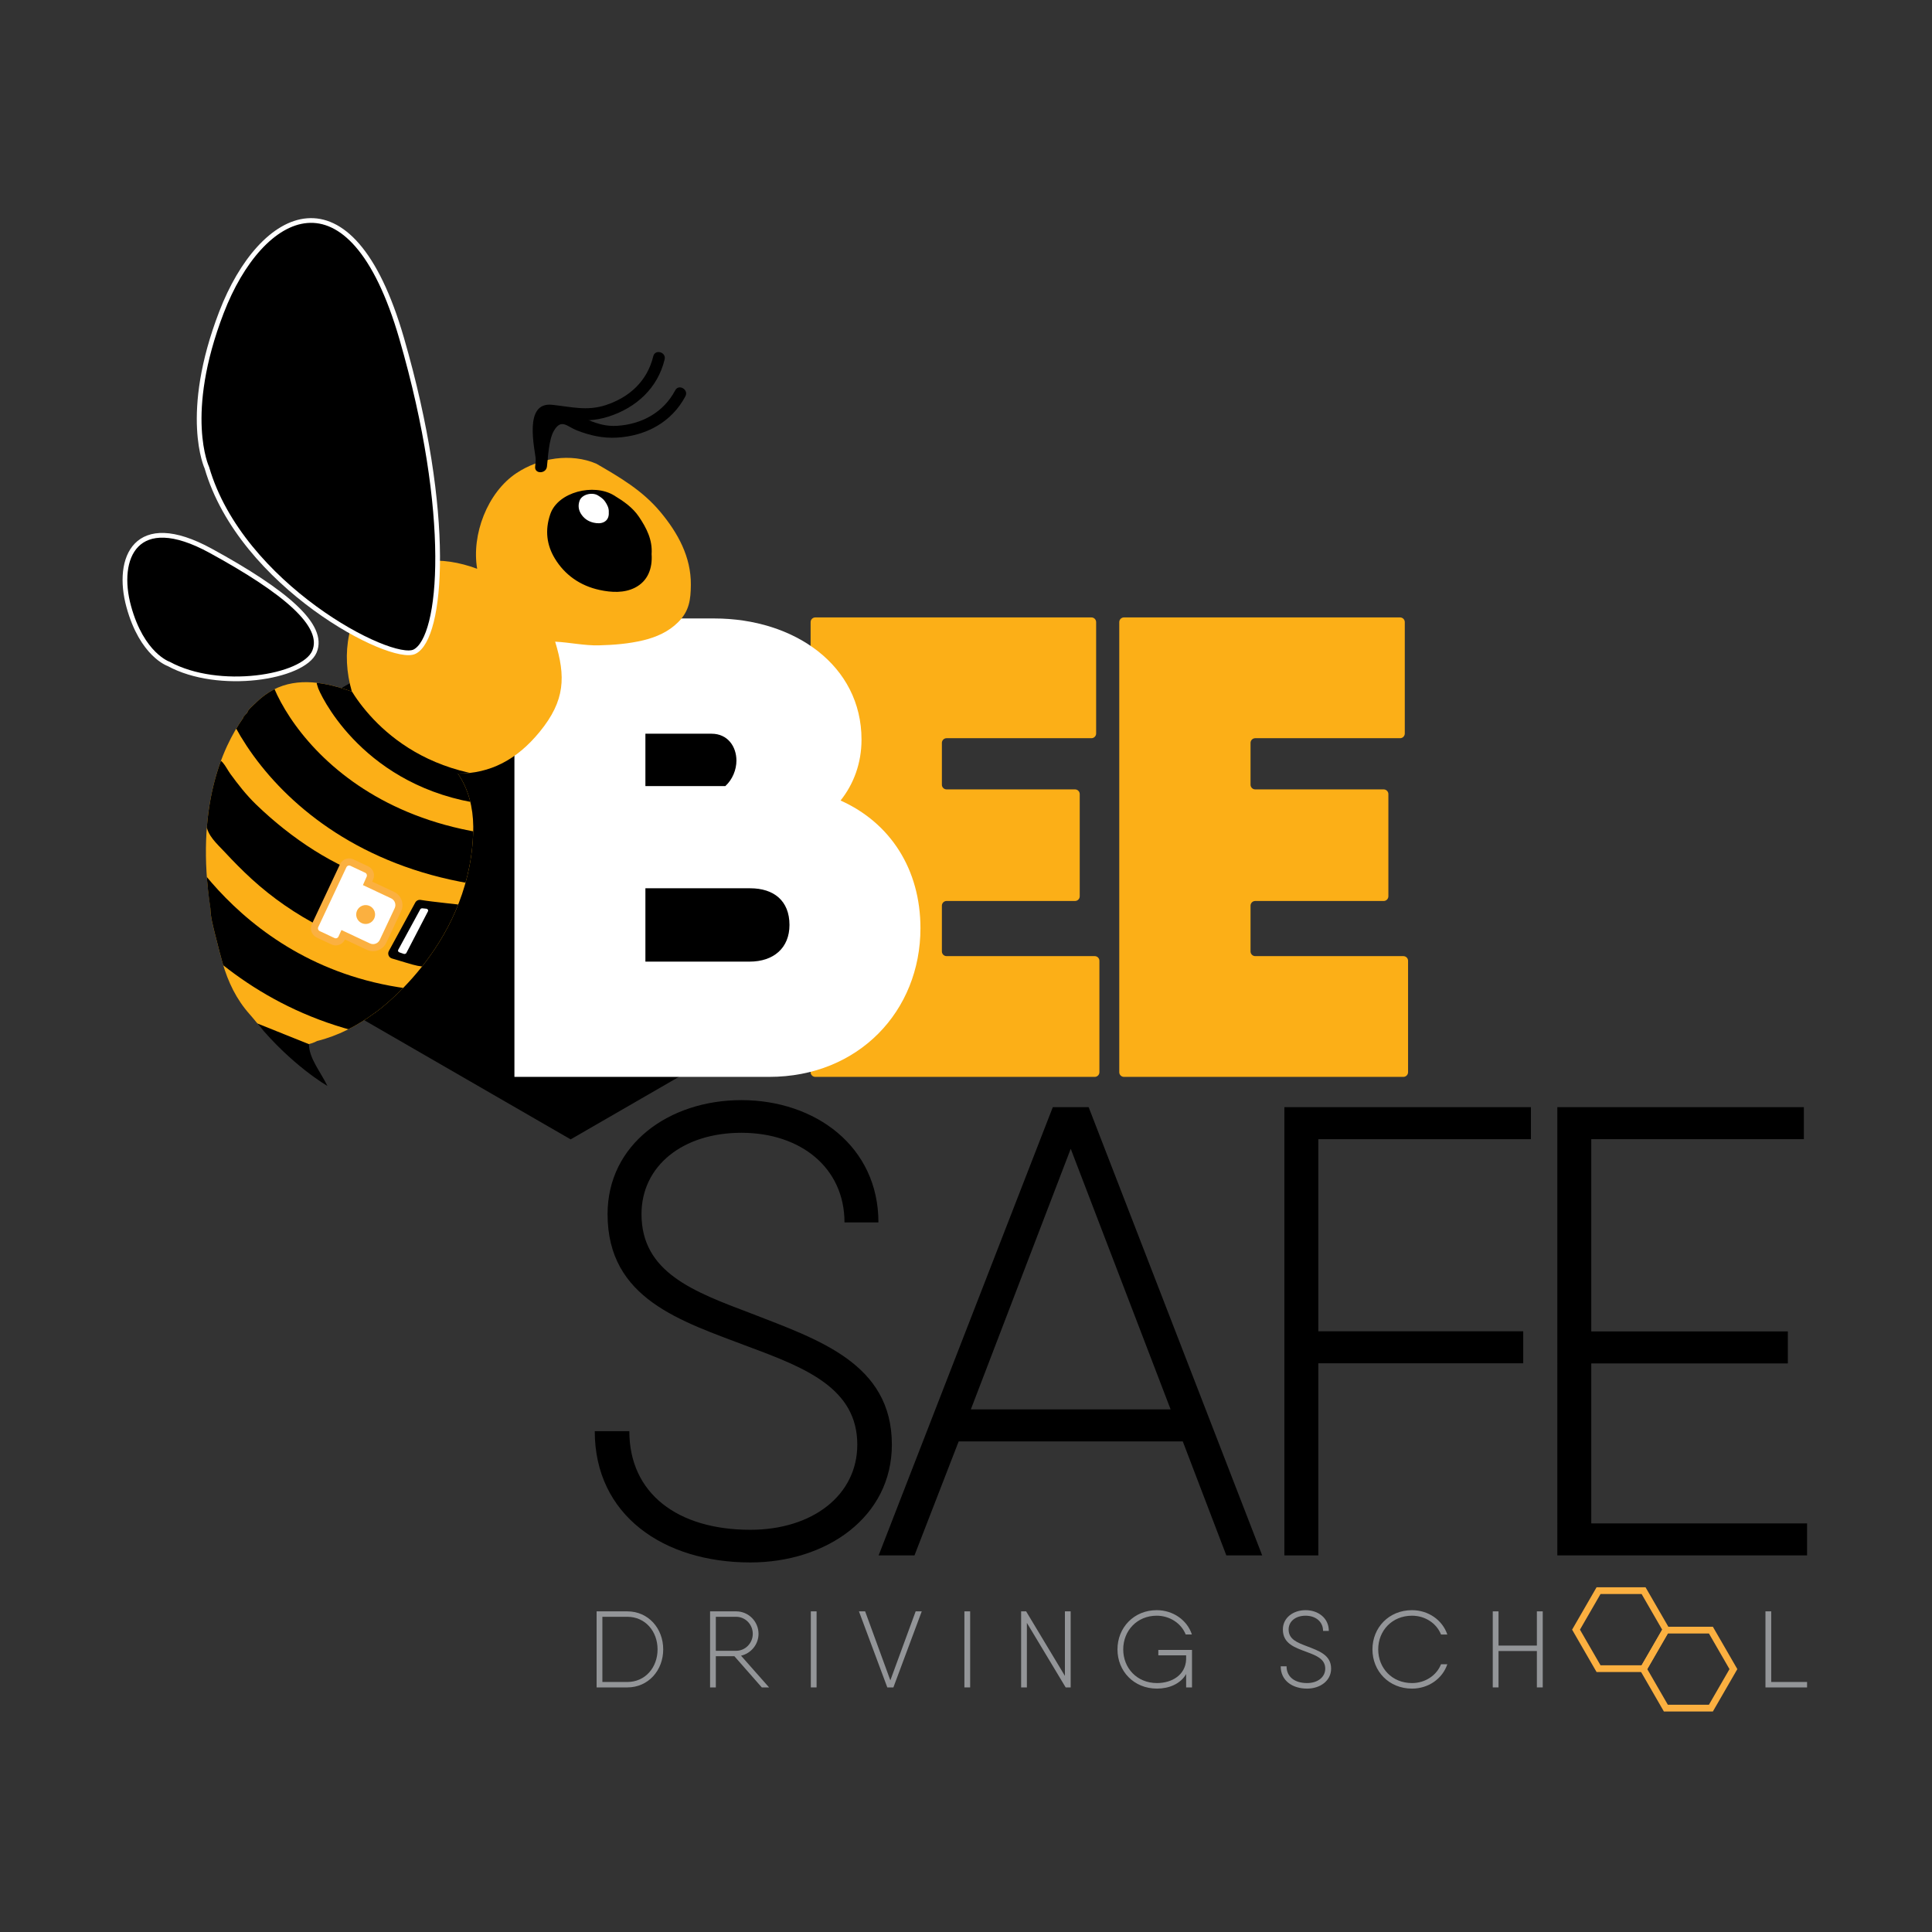
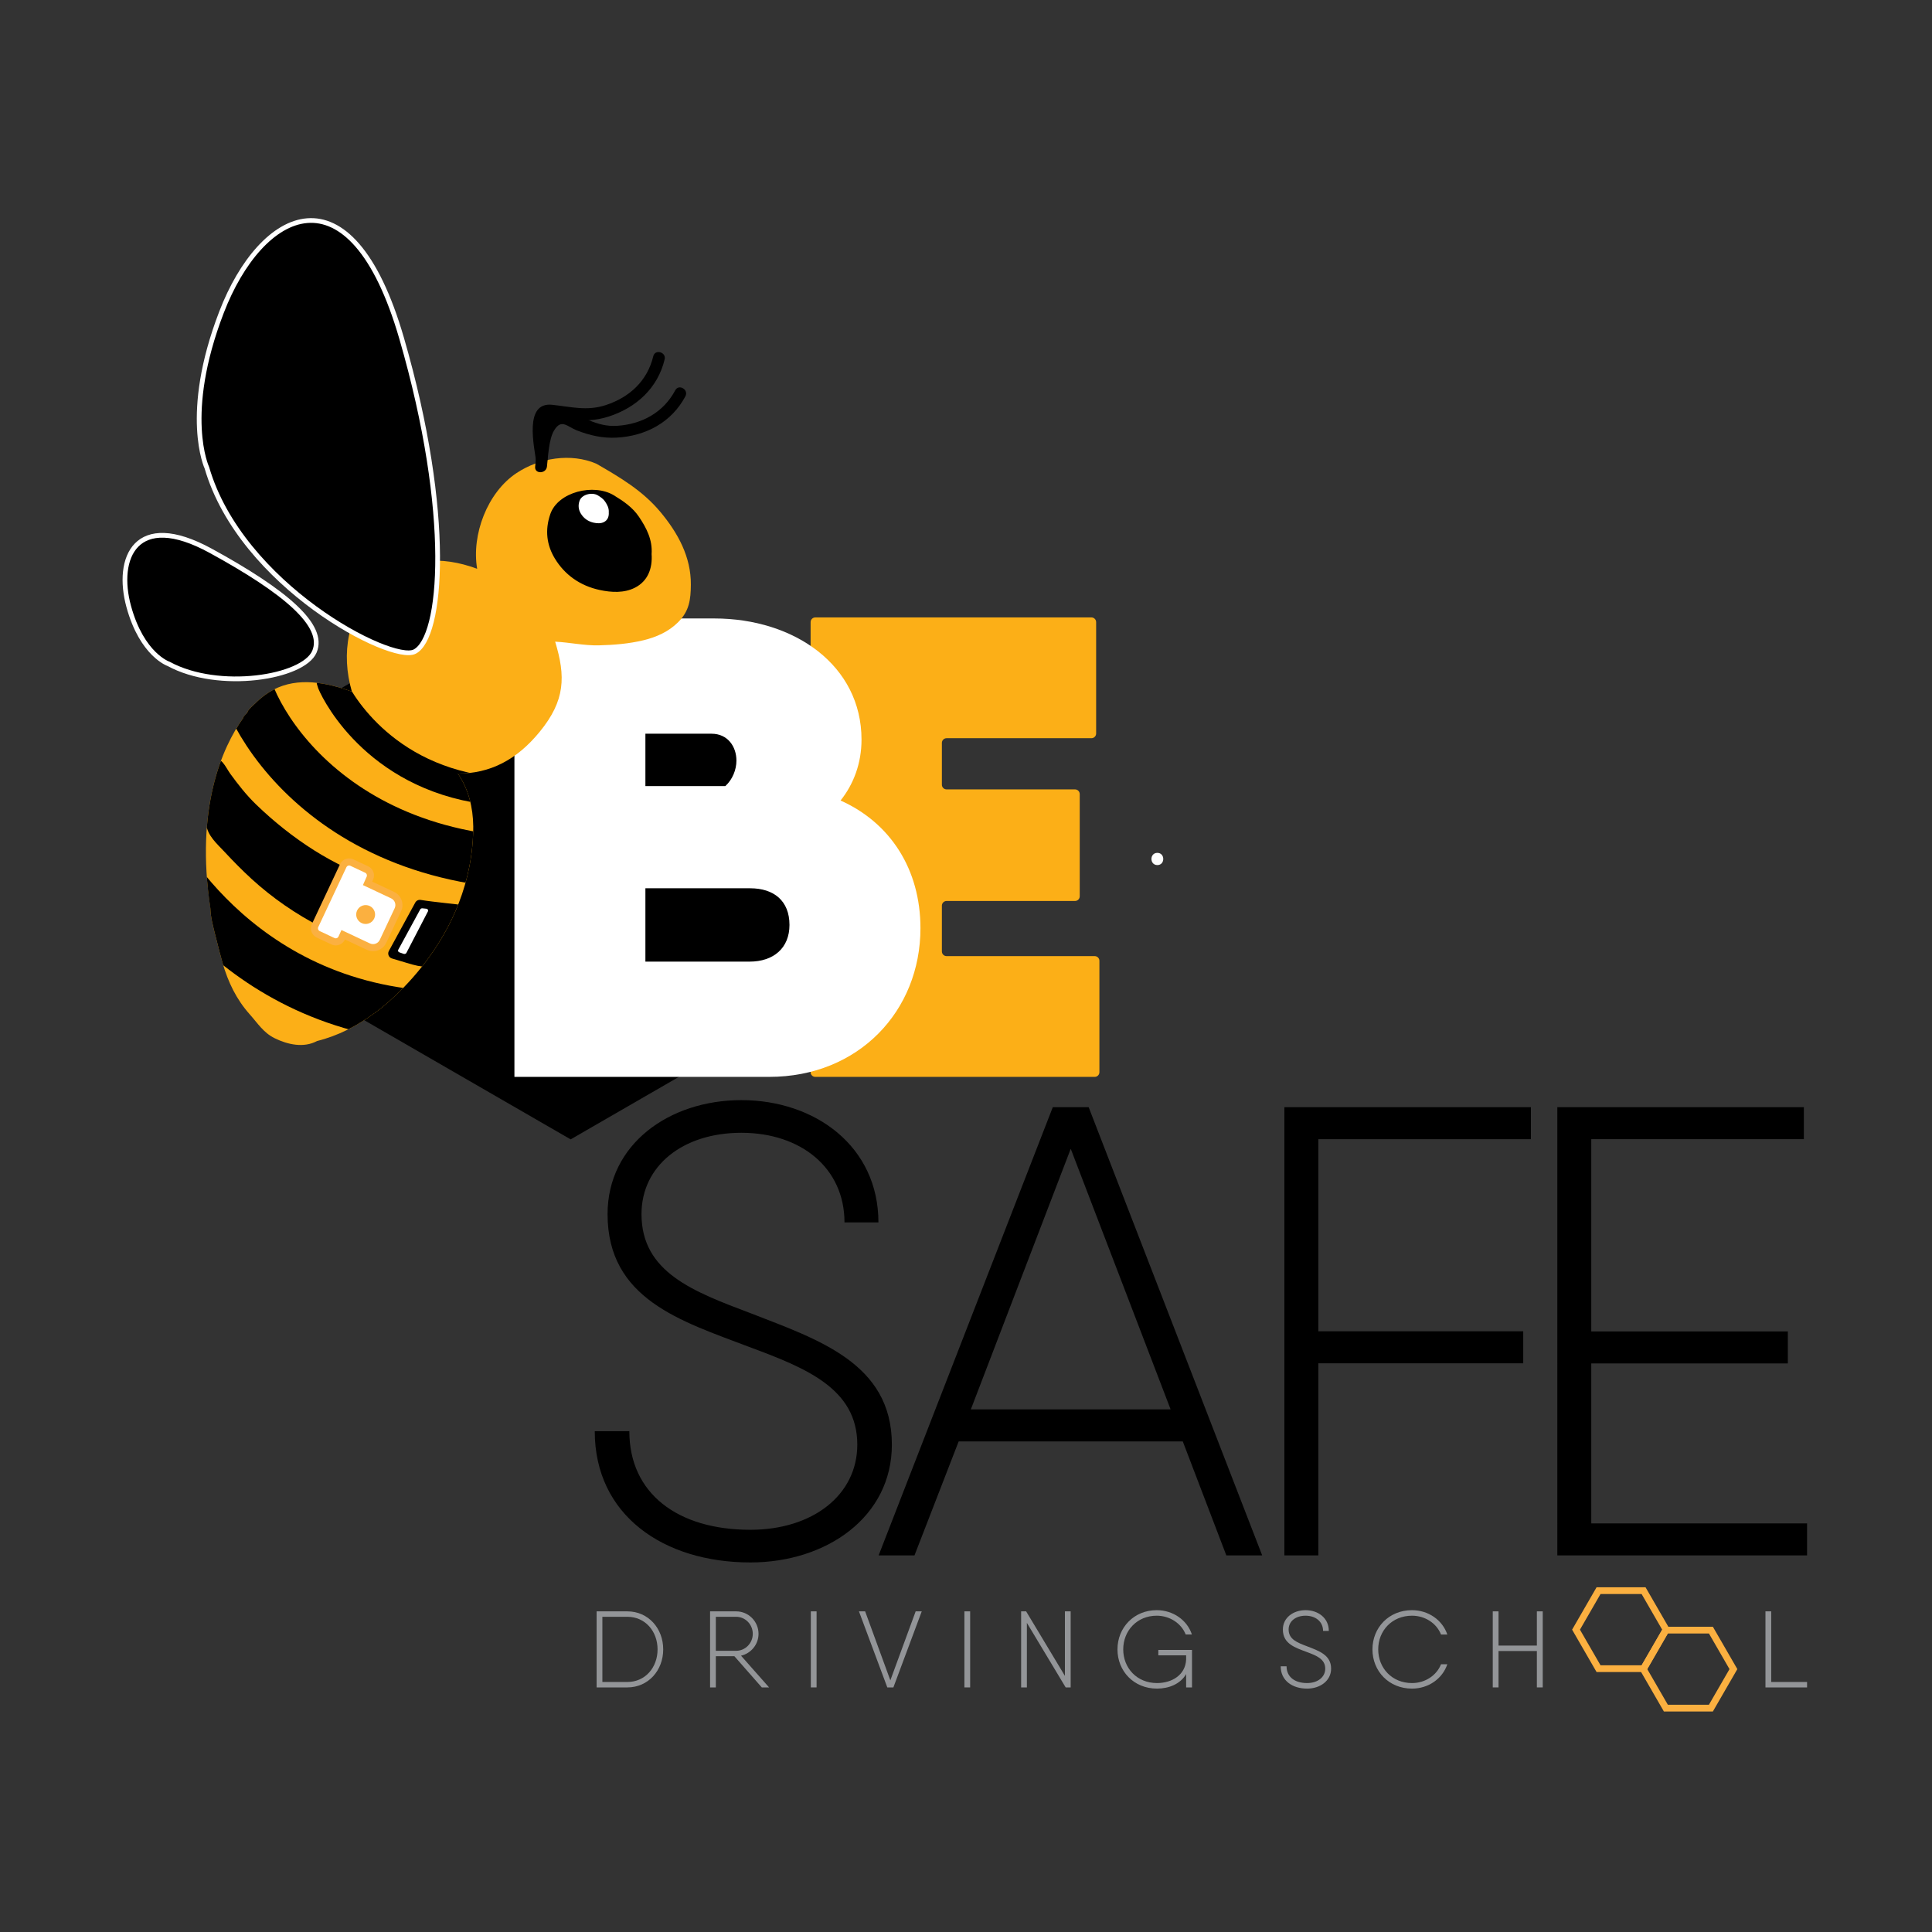
<svg xmlns="http://www.w3.org/2000/svg" xmlns:xlink="http://www.w3.org/1999/xlink" version="1.1" id="Layer_1" x="0px" y="0px" width="500px" height="500px" viewBox="0 0 500 500" style="enable-background:new 0 0 500 500;" xml:space="preserve">
  <rect x="0" y="0" width="500" height="500" fill="#333333" stroke="none" />
  <style type="text/css">
	.st0{fill:#FFFFFF;}
	.st1{fill:#FCAF17;}
	.st2{clip-path:url(#SVGID_2_);fill:#FCAF17;}
	.st3{clip-path:url(#SVGID_2_);}
	.st4{clip-path:url(#SVGID_6_);}
	.st5{fill:#FBB040;}
	.st6{clip-path:url(#SVGID_2_);fill:#FFFFFF;}
	.st7{clip-path:url(#SVGID_2_);fill:none;stroke:#000000;stroke-width:13.432;stroke-miterlimit:10;}
	
		.st8{clip-path:url(#SVGID_2_);fill:none;stroke:#000000;stroke-width:7.327;stroke-linecap:round;stroke-linejoin:round;stroke-miterlimit:10;}
	.st9{stroke:#FFFFFF;stroke-width:1.221;stroke-miterlimit:10;}
	.st10{fill:#939598;}
</style>
  <g>
    <polygon points="213.087,257.107 147.683,294.868 82.278,257.107 82.278,181.584 147.683,143.823 213.087,181.584  " />
    <g>
      <path d="M141.891,119.966c-0.367-2.759-1.333-6.764-0.611-9.506c1.051-3.993,2.751-2.236,5.743-1.879    c3.616,0.431,7.057,0.338,10.538-0.79c7.137-2.311,12.674-7.384,14.445-14.778c0.457-1.91-2.486-2.724-2.944-0.812    c-1.53,6.388-6.167,10.644-12.312,12.646c-4.863,1.585-8.943,0.431-13.856-0.087c-7.361-0.776-4.652,10.718-4.055,15.205    C139.093,121.885,142.149,121.91,141.891,119.966L141.891,119.966z" />
    </g>
    <g>
      <g>
        <path class="st0" d="M299.522,223.881c2.035,0,2.038-3.162,0-3.162C297.488,220.719,297.484,223.881,299.522,223.881     L299.522,223.881z" />
      </g>
    </g>
    <g>
      <path class="st1" d="M284.526,248.658v28.822c0,0.672-0.545,1.217-1.217,1.217h-63.333h-8.974c-0.672,0-1.217-0.545-1.217-1.217    V161.006c0-0.672,0.545-1.217,1.217-1.217h32.756h38.702c0.672,0,1.217,0.545,1.217,1.217v28.823c0,0.672-0.545,1.217-1.217,1.217    h-37.485c-0.672,0-1.217,0.545-1.217,1.217v10.815c0,0.672,0.545,1.217,1.217,1.217h33.239c0.672,0,1.217,0.545,1.217,1.217    v26.444c0,0.672-0.545,1.217-1.217,1.217h-33.239c-0.672,0-1.217,0.545-1.217,1.217v11.836c0,0.672,0.545,1.217,1.217,1.217    h38.334C283.981,247.441,284.526,247.986,284.526,248.658z" />
-       <path class="st1" d="M364.406,248.658v28.822c0,0.672-0.545,1.217-1.217,1.217h-63.333h-8.974c-0.672,0-1.217-0.545-1.217-1.217    V161.006c0-0.672,0.545-1.217,1.217-1.217h32.756h38.702c0.672,0,1.217,0.545,1.217,1.217v28.823c0,0.672-0.545,1.217-1.217,1.217    h-37.485c-0.672,0-1.217,0.545-1.217,1.217v10.815c0,0.672,0.545,1.217,1.217,1.217h33.239c0.672,0,1.217,0.545,1.217,1.217    v26.444c0,0.672-0.545,1.217-1.217,1.217h-33.239c-0.672,0-1.217,0.545-1.217,1.217v11.836c0,0.672,0.545,1.217,1.217,1.217    h38.334C363.862,247.441,364.406,247.986,364.406,248.658z" />
    </g>
    <path class="st0" d="M238.212,240.223c0,21.355-15.932,38.473-39.151,38.473h-59.15h-6.779v-118.64h33.897h17.796   c20.847,0,38.134,12.203,38.134,31.355c0,6.101-2.034,11.525-5.424,15.762C230.416,212.936,238.212,224.97,238.212,240.223z    M167.029,189.886v13.559h20.677c1.864-1.695,2.881-4.237,2.881-6.61c0-3.559-2.203-6.949-6.44-6.949H167.029z M204.316,239.376   c0-6.271-4.068-9.491-10.169-9.491h-27.118v18.983h26.948C200.248,248.867,204.316,245.308,204.316,239.376z" />
    <g>
      <defs>
        <path id="SVGID_1_" d="M170.921,132.508c-4.618-5.54-10.428-8.947-16.584-12.499c-6.605-2.839-14.734-1.506-20.651,2.416     c-7.571,5.018-11.69,15.968-10.201,24.776c-9.182-3.42-18.964-3.13-26.162,4.185c-7.371,7.491-9.124,17.696-6.258,27.604     c-6.482-2.335-13.92-3.859-20.328-0.48c-0.749,0.395-1.46,0.854-2.143,1.351l-0.003-0.006c0,0-0.023,0.021-0.035,0.032     c-0.846,0.618-1.646,1.3-2.389,2.04c-0.457,0.455-2.094,1.802-2.146,2.448c-0.013,0.156-1.239,1.192-1.1,1.457     c-5.465,7.716-12.392,23.278-8.489,49.161c-0.012-0.012,0.018,0.073,0.006,0.061c0.074,2.37,0.663,4.457,1.169,6.52     c0.378,1.542,0.768,3.081,1.171,4.616c0.035,0.135,0.062,0.264,0.098,0.399l0.011,0.004c0.231,0.872,0.459,1.744,0.71,2.61     c1.434,4.963,3.562,9.411,7.02,13.294c2.1,2.358,3.58,4.772,6.436,6.182c3.363,1.66,7.527,2.603,11.01,0.736     c5.45-1.356,10.389-3.924,14.84-7.216l0.023,0.009c0,0,24.181-16.748,25.494-45.876c0.048-0.805,0.07-1.611,0.061-2.414     c0-0.027,0.002-0.052,0.002-0.079l-0.004,0c-0.062-4.815-1.187-9.542-3.972-13.634c8.31-0.003,15.175-3.516,21.126-10.764     c6.71-8.174,6.765-14.414,4.042-23.375c3.835,0.188,7.473,1.043,11.351,0.949c3.84-0.093,7.701-0.408,11.445-1.303     c3.395-0.812,6.602-2.235,9.085-4.745c2.834-2.865,3.202-5.764,3.236-9.631C178.855,144.138,175.458,137.951,170.921,132.508z" />
      </defs>
      <clipPath id="SVGID_2_">
        <use xlink:href="#SVGID_1_" style="overflow:visible;" />
      </clipPath>
      <path class="st2" d="M170.921,132.508c-4.618-5.54-10.428-8.947-16.584-12.499c-6.605-2.839-14.734-1.506-20.651,2.416    c-7.571,5.018-11.69,15.968-10.201,24.776c-9.182-3.42-18.964-3.13-26.162,4.185c-7.371,7.491-9.124,17.696-6.258,27.604    c-6.482-2.335-13.92-3.859-20.328-0.48c-0.749,0.395-1.46,0.854-2.143,1.351l-0.003-0.006c0,0-0.023,0.021-0.035,0.032    c-0.846,0.618-1.646,1.3-2.389,2.04c-0.457,0.455-2.094,1.802-2.146,2.448c-0.013,0.156-2.469,2.603-2.33,2.868    c-5.465,7.716-11.118,21.963-7.216,47.846c-0.012-0.012-0.025-0.024-0.037-0.036c-0.338,2.113,0.663,4.457,1.169,6.52    c0.378,1.542,0.768,3.081,1.171,4.616c0.035,0.135,0.062,0.264,0.098,0.399l0.011,0.004c0.231,0.872,0.459,1.744,0.71,2.61    c1.434,4.963,3.562,9.411,7.02,13.294c2.1,2.358,3.58,4.772,6.436,6.182c3.363,1.66,7.527,2.603,11.01,0.736    c5.45-1.356,10.389-3.924,14.84-7.216l0.023,0.009c0,0,24.181-16.748,25.494-45.876c0.048-0.805,0.07-1.611,0.061-2.414    c0-0.027,0.002-0.052,0.002-0.079l-0.004,0c-0.062-4.815-1.187-9.542-3.972-13.634c8.31-0.003,15.175-3.516,21.126-10.764    c6.71-8.174,6.765-14.414,4.042-23.375c3.835,0.188,7.473,1.043,11.351,0.949c3.84-0.093,7.701-0.408,11.445-1.303    c3.395-0.812,6.602-2.235,9.085-4.745c2.834-2.865,3.202-5.764,3.236-9.631C178.855,144.138,175.458,137.951,170.921,132.508z" />
      <path class="st3" d="M66.26,208.184c-2.508-2.426-4.641-5.153-6.688-7.97c-1.071-1.473-2.774-5.409-3.987-2.461    c-1.367,3.324-1.351,3.424-2.26,6.906c-0.67,2.567-0.211,5.856,0.032,8.55c0.274,3.028,2.81,5.161,4.758,7.255    c2.252,2.422,4.571,4.784,7.012,7.016c5.316,4.862,11.478,9.136,18.066,12.489l6.342-15.371c-2.786-1.334-5.521-2.827-8.198-4.513    C75.962,216.7,70.825,212.6,66.26,208.184z M107.451,233.618l-6.828,12.522c-0.389,0.76,0.012,1.686,0.834,1.919    c2.159,0.613,5.287,1.647,6.617,1.89c2.694,0.492,5.314,0.374,7.164-2.051c3.76-4.929,4.446-7.551,6.023-13.472    c-3.056-0.445-8.884-0.955-12.387-1.528C108.292,232.804,107.719,233.095,107.451,233.618z" />
      <path class="st3" d="M68.618,267.254" />
      <g class="st3">
        <defs>
          <path id="SVGID_3_" d="M82.064,269.416c8.03-1.997,14.976-6.586,20.837-12.325c-18.317-1.637-35.389-8.98-48.463-22.037      c-0.338,2.113,0.663,4.457,1.169,6.52c0.626,2.553,1.261,5.105,1.991,7.63c1.434,4.963,3.562,9.411,7.02,13.294      c2.1,2.358,3.58,4.772,6.436,6.182C74.417,270.34,78.581,271.283,82.064,269.416" />
        </defs>
        <clipPath id="SVGID_4_">
          <use xlink:href="#SVGID_3_" style="overflow:visible;" />
        </clipPath>
      </g>
      <g class="st3">
        <defs>
          <path id="SVGID_5_" d="M68.591,179.855c0,0-23.819,21.325-11.714,66.734l40.05,15.619c0,0,25.289-16.838,25.557-48.369      l-8.941-0.466l-35.91-19.935l-6.594-8.512L68.591,179.855z" />
        </defs>
        <clipPath id="SVGID_6_">
          <use xlink:href="#SVGID_5_" style="overflow:visible;" />
        </clipPath>
        <g class="st4">
          <path class="st0" d="M96.551,245.251c-0.419,0-0.825-0.091-1.206-0.27l-6.522-3.066l-0.393,0.86      c-0.279,0.597-0.878,0.978-1.53,0.978c-0.25,0-0.491-0.054-0.717-0.161l-3.838-1.803c-0.84-0.396-1.203-1.402-0.81-2.242      l7.292-15.503c0.274-0.587,0.873-0.969,1.523-0.969c0.25,0,0.492,0.054,0.719,0.161l3.838,1.803      c0.407,0.19,0.716,0.529,0.869,0.953c0.153,0.424,0.131,0.883-0.061,1.291l-0.588,1.331l6.48,3.045      c0.687,0.322,1.207,0.893,1.464,1.607c0.258,0.714,0.221,1.486-0.103,2.173l-3.846,8.18      C98.658,244.611,97.648,245.251,96.551,245.251L96.551,245.251z" />
          <path class="st5" d="M90.351,223.991c0.11,0,0.222,0.024,0.328,0.074l3.839,1.804c0.385,0.18,0.551,0.639,0.369,1.024      l-0.96,2.169l7.291,3.426c0.963,0.451,1.376,1.598,0.923,2.56l-3.847,8.181c-0.327,0.697-1.02,1.106-1.743,1.106      c-0.274,0-0.553-0.059-0.817-0.183l-7.36-3.46l-0.777,1.703c-0.131,0.279-0.408,0.442-0.697,0.442      c-0.11,0-0.221-0.024-0.327-0.073l-3.839-1.803c-0.384-0.182-0.549-0.64-0.37-1.025l7.291-15.502      C89.786,224.155,90.063,223.991,90.351,223.991 M90.351,222.16c-1.006,0-1.93,0.589-2.355,1.5l-7.289,15.496      c-0.606,1.299-0.047,2.849,1.243,3.46l3.844,1.806c0.348,0.164,0.72,0.247,1.106,0.247c1.004,0,1.928-0.587,2.355-1.496      l0.016-0.035l5.684,2.672c0.505,0.237,1.042,0.357,1.596,0.357c1.45,0,2.785-0.847,3.401-2.159l3.847-8.181      c0.428-0.906,0.476-1.927,0.135-2.872c-0.341-0.945-1.029-1.7-1.939-2.126l-5.669-2.664l0.235-0.532      c0.279-0.591,0.312-1.298,0.075-1.953c-0.236-0.654-0.714-1.177-1.344-1.472l-3.836-1.802      C91.11,222.243,90.737,222.16,90.351,222.16L90.351,222.16z" />
        </g>
      </g>
      <path class="st6" d="M103.068,245.798l5.7-10.474c0.107-0.176,0.33-0.276,0.56-0.252l0.984,0.102    c0.386,0.04,0.61,0.396,0.437,0.694l-5.581,10.757c-0.13,0.223-0.439,0.322-0.709,0.228l-1.103-0.385    C103.049,246.36,102.915,246.049,103.068,245.798z" />
      <path class="st7" d="M63.227,168.959c-4.896,4.629,12.439,50.297,69.914,54.296" />
      <path class="st7" d="M38.68,216.861c-0.208-0.452,20.767,44.65,75.481,46.406" />
      <path class="st8" d="M85.614,176.382c0.165,0.9,9.761,22.62,37.289,27.644" />
    </g>
    <g>
      <path d="M141.55,120.756c0.286-2.453,0.475-7.081,1.835-9.334c1.916-3.173,3.368-1.024,5.901-0.037    c3.395,1.322,6.749,2.085,10.401,1.87c7.497-0.442,14.134-3.979,17.693-10.698c0.919-1.735-1.715-3.279-2.636-1.541    c-3.047,5.752-8.668,8.778-15.057,9.186c-5.537,0.354-8.986-2.814-14.035-3.861c-6.49-1.346-6.642,10.012-7.155,14.416    C138.271,122.703,141.325,122.687,141.55,120.756L141.55,120.756z" />
    </g>
    <path d="M168.634,143.395c0.26-3.704-1.316-6.733-3.255-9.622c-1.647-2.454-3.98-4.044-6.499-5.577   c-5.207-3.169-14.469-0.901-16.452,4.828c-1.478,4.269-0.9,8.109,1.17,11.525c2.557,4.217,6.536,7.039,11.553,8.127   c3.136,0.68,6.384,0.828,9.164-0.578C167.669,150.401,168.888,147.097,168.634,143.395z" />
    <path class="st0" d="M157.549,132.595c0.075-1.069-0.38-1.943-0.939-2.776c-0.475-0.708-1.148-1.167-1.875-1.609   c-1.502-0.914-4.175-0.26-4.747,1.393c-0.427,1.232-0.26,2.34,0.338,3.325c0.738,1.217,1.886,2.031,3.333,2.345   c0.905,0.196,1.842,0.239,2.644-0.167C157.271,134.617,157.623,133.664,157.549,132.595z" />
    <path class="st9" d="M81.377,168.64c2.854-6.73-7.479-15.511-26.887-26.116c-19.408-10.605-24.606,1.916-21.172,14.455   c3.434,12.538,10.332,14.839,10.332,14.839C56.588,178.871,78.523,175.37,81.377,168.64z" />
    <path class="st9" d="M53.54,121.053c0,0-6.436-13.691,3.78-40.235s33.382-38.941,46.623,6.735s10.491,77.489,3.361,81.089   C101.295,171.675,62.387,151.477,53.54,121.053z" />
-     <path d="M79.958,270.23c0,3.621,2.998,7.151,4.783,10.81c0,0-9.155-5.225-18.165-16.176" />
    <g>
      <path d="M153.922,370.387h8.949c0,16.074,12.428,25.521,31.321,25.521c16.074,0,27.675-8.949,27.675-22.04    c0-14.583-13.423-19.886-28.172-25.355c-17.401-6.629-36.458-12.263-36.458-34.304c0-18.063,15.909-29.498,34.635-29.498    c19.058,0,35.464,11.932,35.464,31.652h-8.783c0-14.086-11.269-23.2-26.681-23.2c-15.246,0-25.852,8.617-25.852,21.046    c0,15.08,13.423,20.052,28.337,25.686c17.401,6.794,36.458,12.926,36.458,33.972c0,18.726-16.903,30.492-36.624,30.492    C171.654,404.359,153.922,392.096,153.922,370.387z" />
      <path d="M306.104,373.038h-58.001l-11.435,29.498h-9.28l45.075-116.003h9.28l44.91,116.003h-9.28L306.104,373.038z     M302.956,364.753l-25.852-67.448l-25.852,67.448H302.956z" />
      <path d="M341.182,294.819v49.715h53.03v8.286h-53.03v49.716h-8.784V286.533h8.784H396.2v8.286H341.182z" />
      <path d="M467.667,394.25v8.286h-60.818h-3.812V286.533h8.784h55.018v8.286H411.82v49.753h50.875v8.286H411.82v41.392H467.667z" />
    </g>
    <g>
      <g>
        <path class="st10" d="M171.639,426.86c0,5.426-3.852,9.841-9.279,9.841h-7.311h-0.647v-19.682h1.49h6.467     C167.787,417.019,171.639,421.433,171.639,426.86z M170.177,426.86c0-4.667-3.177-8.436-7.816-8.436h-6.467v16.87h6.467     C167,435.294,170.177,431.527,170.177,426.86z" />
        <path class="st10" d="M190.065,428.632h-4.808v8.069h-1.49v-19.682h1.49h5.258c3.205,0,5.792,2.615,5.792,5.82     c0,2.728-1.94,5.061-4.527,5.651l7.254,8.211h-1.884L190.065,428.632z M185.257,427.225h5.258c2.362,0,4.302-1.968,4.302-4.386     c0-2.446-1.94-4.415-4.302-4.415h-5.258V427.225z" />
        <path class="st10" d="M211.33,417.019v19.682h-1.49v-19.682H211.33z" />
        <path class="st10" d="M222.295,417.019h1.603l6.523,17.854l6.551-17.854h1.575l-7.339,19.682h-1.574L222.295,417.019z" />
        <path class="st10" d="M251.075,417.019v19.682h-1.49v-19.682H251.075z" />
        <path class="st10" d="M277.088,417.019v19.682h-1.293l-10.038-16.702v16.702h-1.49v-19.682h1.294l10.038,16.702v-16.702H277.088z     " />
        <path class="st10" d="M308.489,427v1.406v8.295h-1.518v-3.459c-1.462,2.559-4.443,3.768-7.536,3.768     c-6.016,0-10.234-4.527-10.234-10.151c0-5.623,4.246-10.151,10.151-10.151c4.246,0,7.9,2.586,9.11,6.298h-1.603     c-1.125-2.868-4.105-4.864-7.507-4.864c-5.089,0-8.66,3.881-8.66,8.717c0,4.835,3.542,8.716,8.744,8.716     c3.881,0,7.367-2.109,7.536-6.102v-1.068h-7.198V427H308.489z" />
        <path class="st10" d="M331.444,431.246h1.518c0,2.728,2.109,4.33,5.314,4.33c2.728,0,4.696-1.518,4.696-3.739     c0-2.475-2.278-3.374-4.781-4.302c-2.951-1.124-6.185-2.08-6.185-5.82c0-3.065,2.699-5.005,5.876-5.005     c3.234,0,6.017,2.024,6.017,5.371h-1.49c0-2.39-1.912-3.937-4.527-3.937c-2.586,0-4.386,1.462-4.386,3.571     c0,2.559,2.278,3.402,4.808,4.358c2.952,1.153,6.186,2.193,6.186,5.765c0,3.177-2.868,5.174-6.214,5.174     C334.452,437.01,331.444,434.929,331.444,431.246z" />
        <path class="st10" d="M355.189,426.86c0-5.623,4.246-10.151,10.234-10.151c4.247,0,7.901,2.586,9.139,6.298h-1.631     c-1.124-2.868-4.077-4.864-7.507-4.864c-5.173,0-8.744,3.881-8.744,8.717c0,4.835,3.571,8.716,8.744,8.716     c3.431,0,6.383-1.996,7.507-4.864h1.631c-1.238,3.711-4.864,6.299-9.139,6.299C359.434,437.01,355.189,432.483,355.189,426.86z" />
        <path class="st10" d="M399.26,417.019v19.682h-1.519v-9.419h-9.926v9.419h-1.49v-19.682h1.49v8.856h9.926v-8.856H399.26z" />
        <path class="st10" d="M467.667,435.294v1.407h-10.769v-19.682h1.49v18.276H467.667z" />
      </g>
      <g>
        <path class="st5" d="M447.592,431.966l-5.32,9.215h-10.64l-5.32-9.215l5.32-9.215h10.64L447.592,431.966 M449.622,431.966     l-6.335-10.972h-12.67l-6.335,10.972l6.335,10.972h12.67L449.622,431.966L449.622,431.966z" />
        <path class="st5" d="M430.171,421.754l-5.32,9.215h-10.64l-5.32-9.215l5.32-9.215h10.64L430.171,421.754 M432.2,421.754     l-6.335-10.972h-12.67l-6.335,10.972l6.335,10.972h12.67L432.2,421.754L432.2,421.754z" />
      </g>
    </g>
    <path class="st5" d="M96.931,235.849c0.458,1.272-0.202,2.674-1.473,3.131c-1.271,0.458-2.674-0.201-3.132-1.473   c-0.458-1.271,0.203-2.673,1.474-3.13C95.071,233.92,96.473,234.579,96.931,235.849z" />
  </g>
  <g>
</g>
  <g>
</g>
  <g>
</g>
  <g>
</g>
  <g>
</g>
  <g>
</g>
</svg>